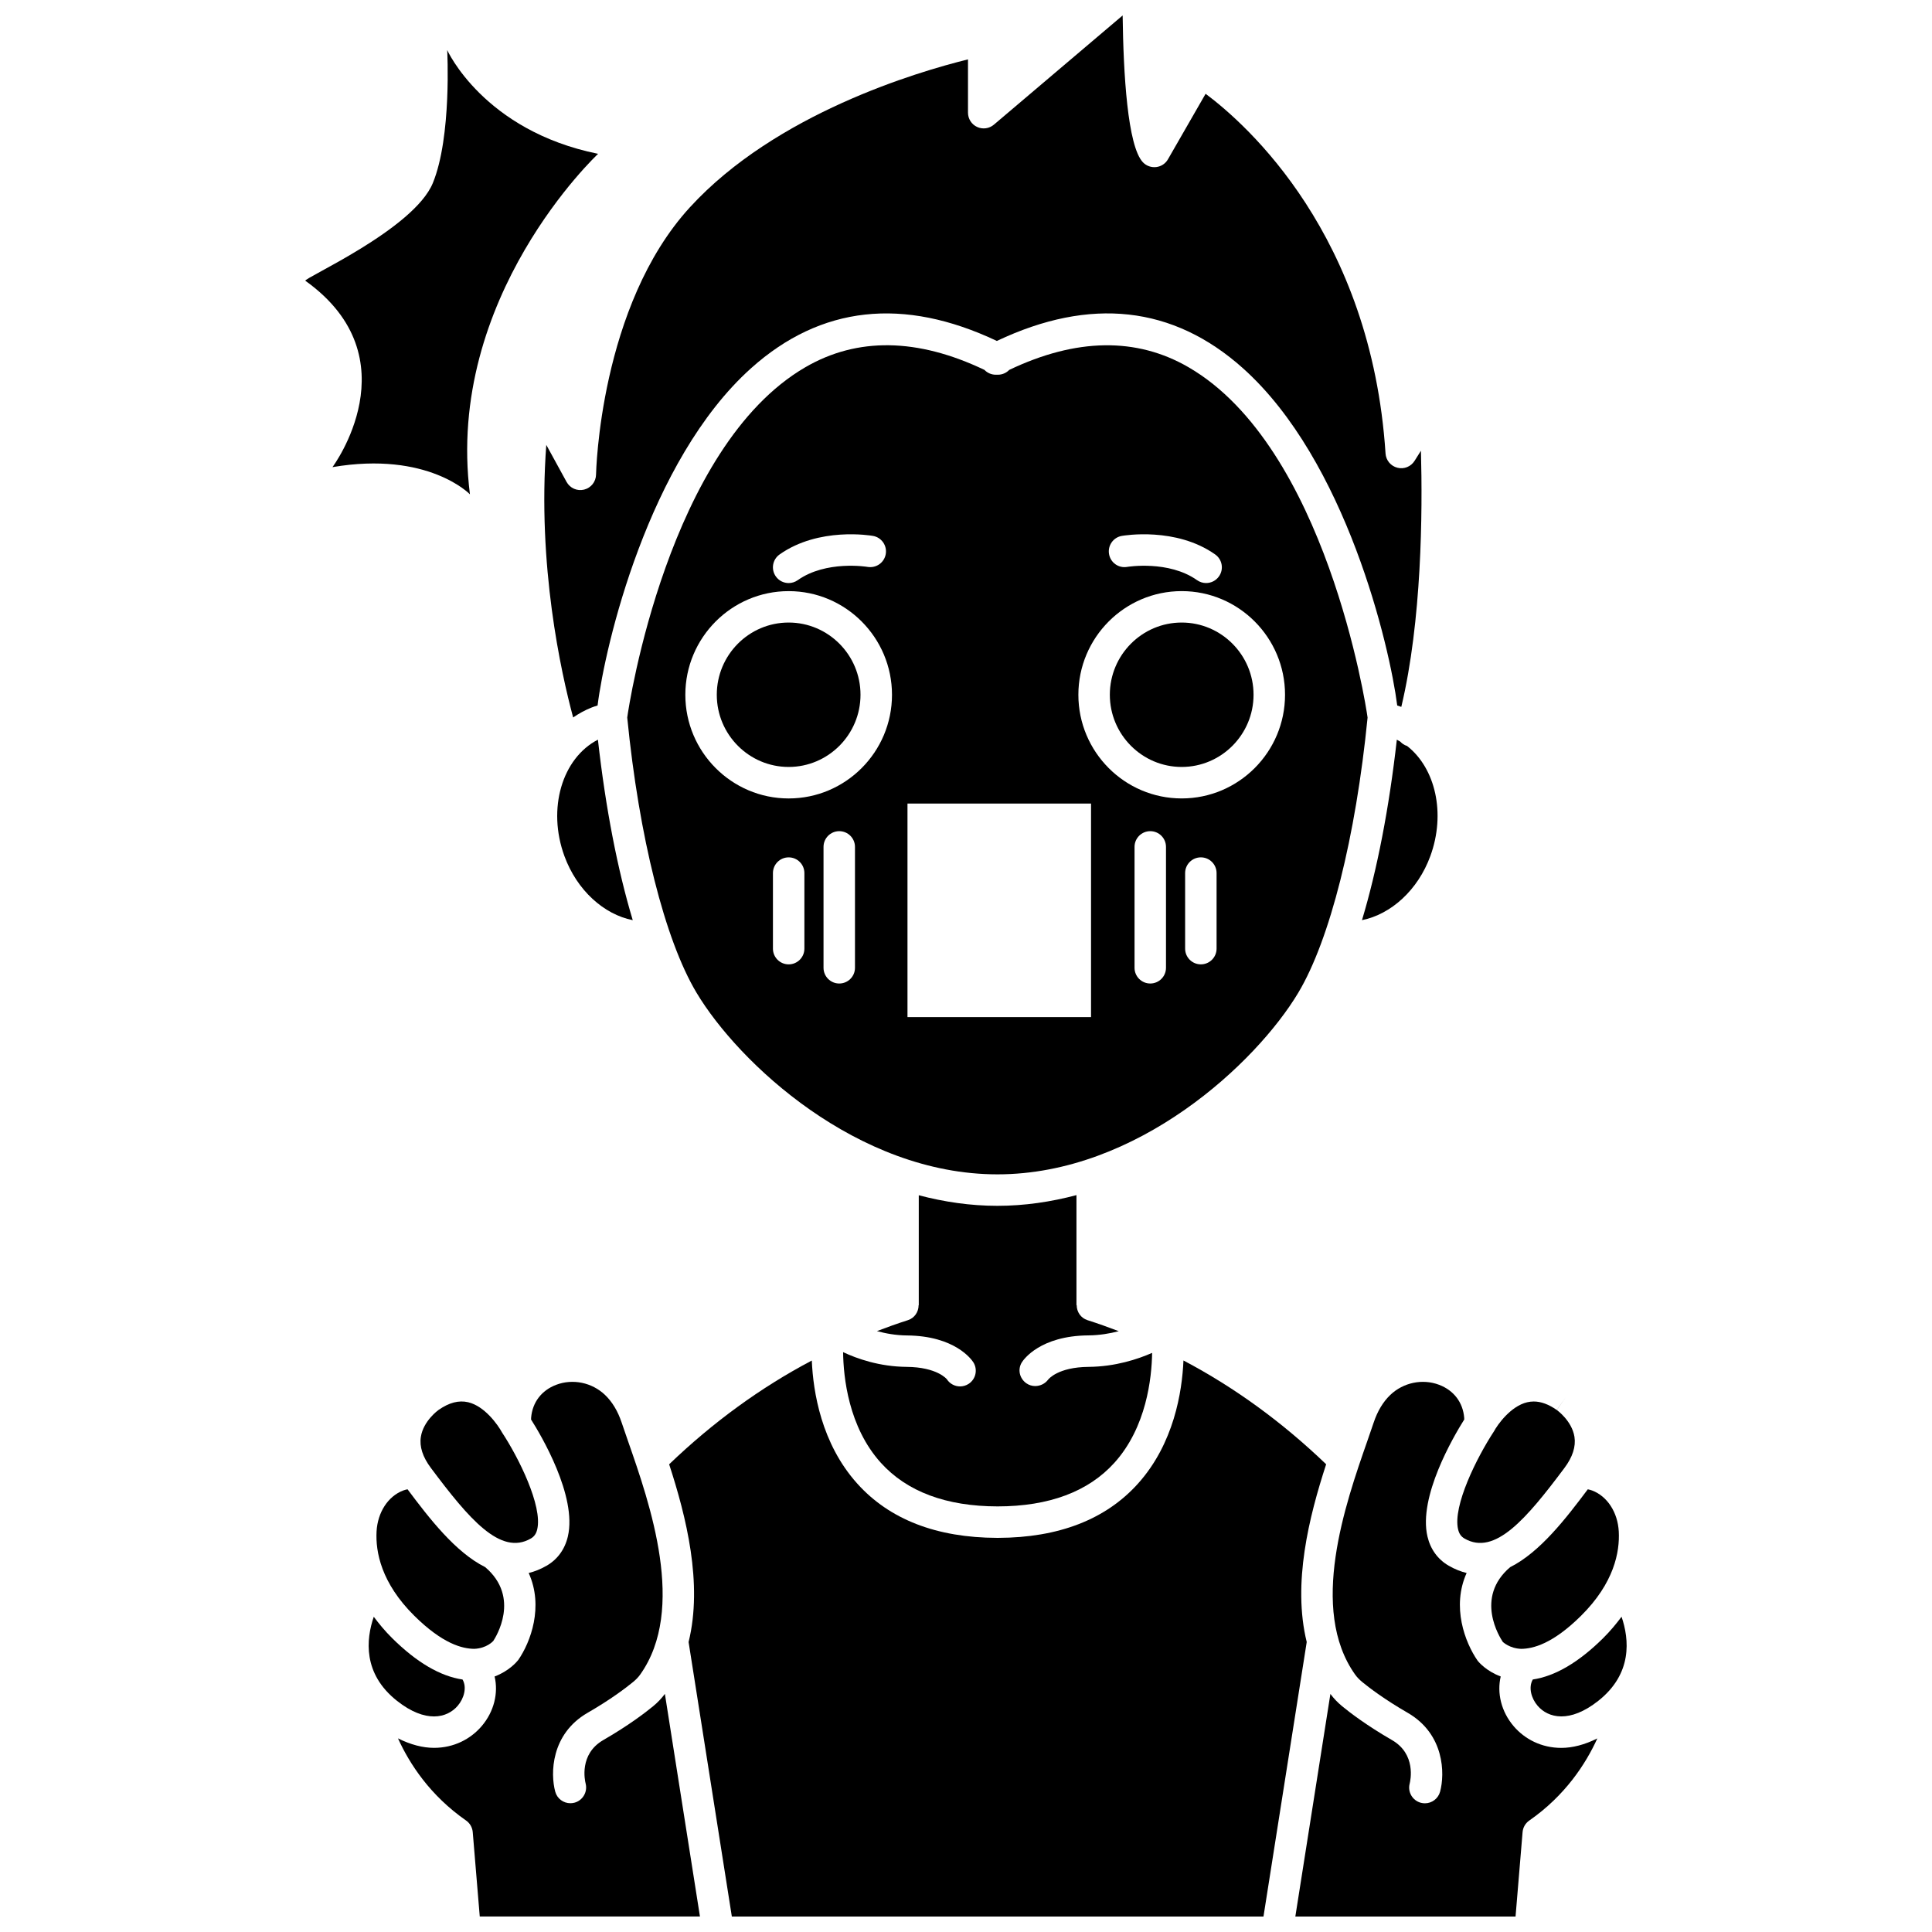
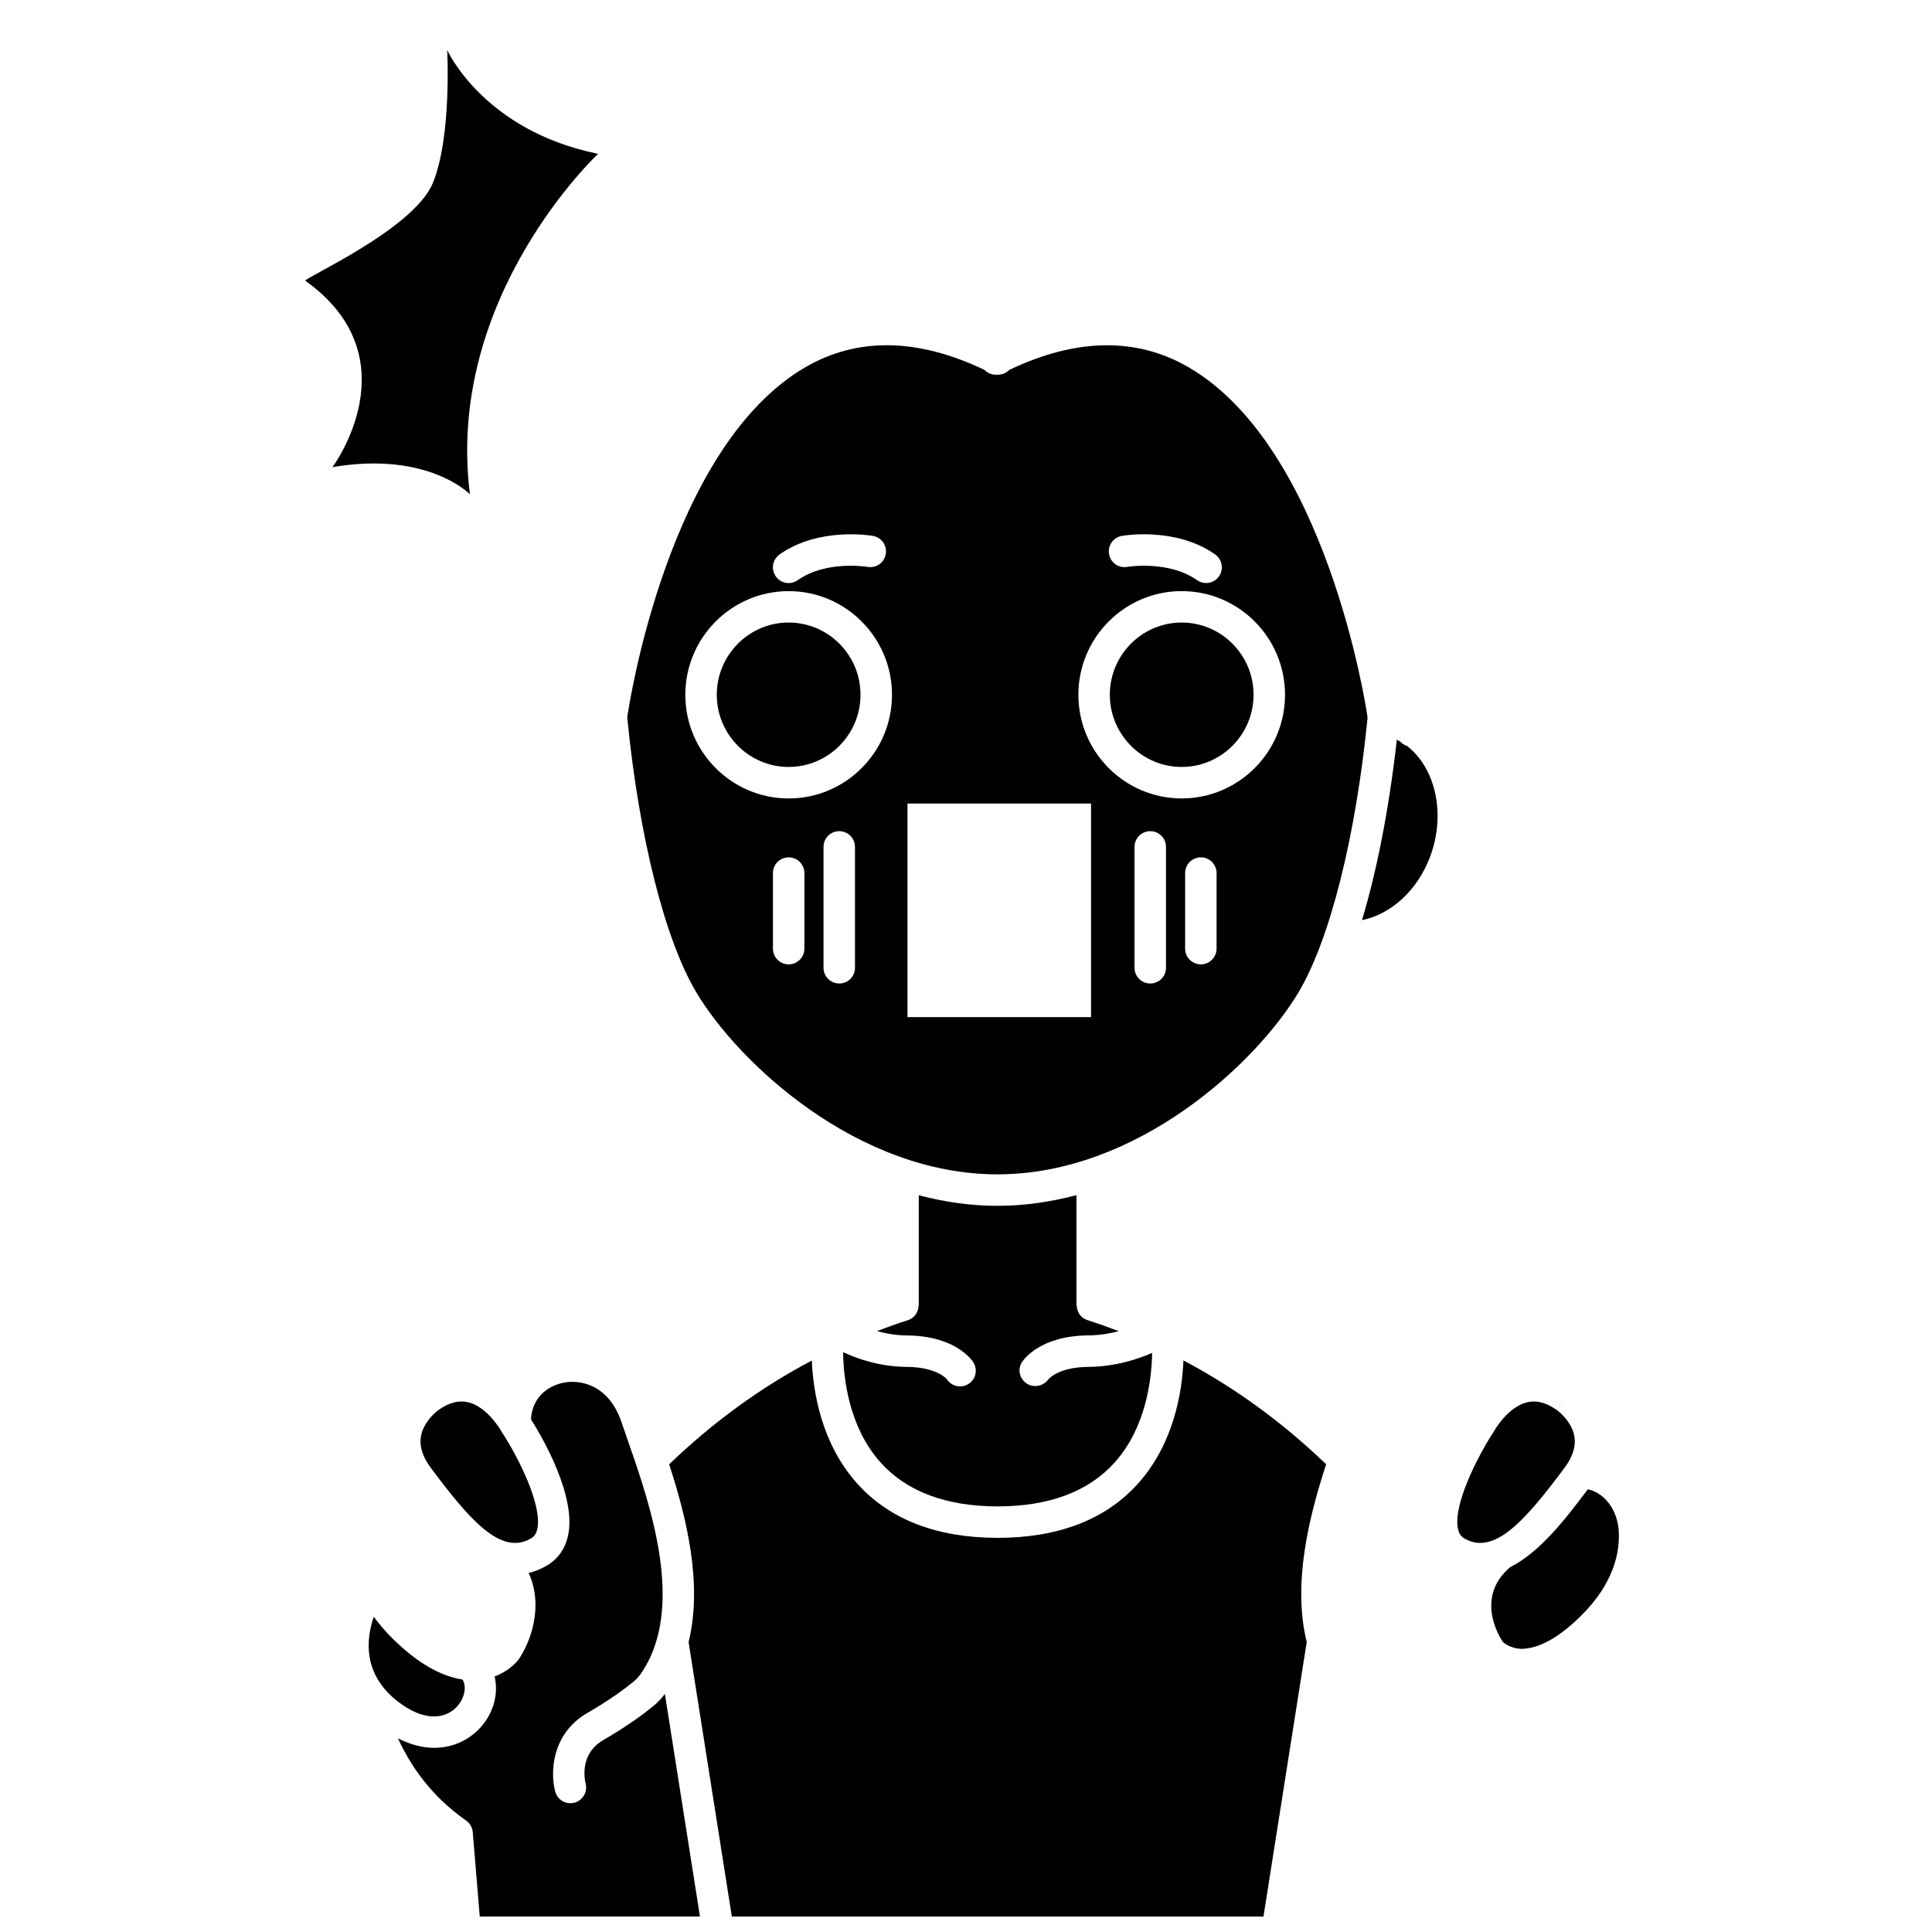
<svg xmlns="http://www.w3.org/2000/svg" width="800px" height="800px" version="1.1" viewBox="144 144 512 512">
  <defs>
    <clipPath id="d">
      <path d="m487 510h81v141.9h-81z" />
    </clipPath>
    <clipPath id="c">
      <path d="m288 148.09h233v186.91h-233z" />
    </clipPath>
    <clipPath id="b">
      <path d="m321 504h175v147.9h-175z" />
    </clipPath>
    <clipPath id="a">
      <path d="m249 510h81v141.9h-81z" />
    </clipPath>
  </defs>
  <path d="m268.54 275c-6.648-52.328 33.965-90.234 33.965-90.234-30.391-6.141-39.992-27.496-39.992-27.496s1.242 22.961-3.809 35.242c-5.055 12.281-34.559 25.336-33.773 25.895 28.719 20.551 7.176 49.387 7.176 49.387 25.34-4.32 36.434 7.207 36.434 7.207z" />
  <path d="m457.16 308.98c-10.5 0-19.043 8.586-19.043 19.137 0 10.551 8.547 19.133 19.043 19.133s19.043-8.586 19.043-19.133-8.539-19.137-19.043-19.137z" />
  <path d="m488.07 407.06c8.367-14 15.223-41.234 18.352-72.895-0.441-3.356-11.07-71.746-47.445-92.84-13.785-7.992-29.77-7.758-47.52 0.703-0.766 0.793-1.836 1.277-3 1.277h-0.566c-1.164 0-2.234-0.48-3-1.277-17.746-8.469-33.715-8.711-47.473-0.703-36.305 21.109-46.762 89.504-47.195 92.832 3.125 31.656 9.977 58.895 18.348 72.898 11.129 18.617 42.621 48.16 79.75 48.16s68.621-29.535 79.75-48.156zm-46.785-121.04c0.578-0.102 14.359-2.43 24.754 4.918 1.879 1.328 2.332 3.93 0.996 5.812-0.809 1.152-2.102 1.762-3.406 1.762-0.828 0-1.672-0.25-2.402-0.766-7.519-5.316-18.398-3.531-18.504-3.516-2.297 0.406-4.426-1.129-4.816-3.394-0.391-2.262 1.113-4.418 3.379-4.816zm-90.691 4.918c10.398-7.348 24.184-5.019 24.754-4.918 2.269 0.398 3.781 2.562 3.383 4.832-0.406 2.258-2.519 3.762-4.82 3.383-0.188-0.039-11.012-1.789-18.504 3.516-0.73 0.516-1.57 0.766-2.402 0.766-1.305 0-2.598-0.613-3.406-1.762-1.328-1.883-0.883-4.484 0.996-5.816zm6.578 104.46c0 2.301-1.863 4.168-4.168 4.168s-4.168-1.867-4.168-4.168v-20.02c0-2.301 1.863-4.168 4.168-4.168s4.168 1.867 4.168 4.168zm13.406 5.074c0 2.305-1.863 4.168-4.168 4.168s-4.168-1.863-4.168-4.168v-32.035c0-2.301 1.863-4.168 4.168-4.168s4.168 1.867 4.168 4.168zm-17.574-44.875c-15.102 0-27.383-12.324-27.383-27.469 0-15.148 12.281-27.473 27.383-27.473s27.383 12.324 27.383 27.473c0 15.145-12.281 27.469-27.383 27.469zm80.133 57.953h-48.645v-56.598h48.645zm19.863-13.078c0 2.305-1.863 4.168-4.168 4.168s-4.168-1.863-4.168-4.168v-32.035c0-2.301 1.863-4.168 4.168-4.168s4.168 1.867 4.168 4.168zm-23.219-72.348c0-15.148 12.281-27.473 27.383-27.473 15.102 0 27.383 12.324 27.383 27.473 0 15.145-12.281 27.469-27.383 27.469-15.102 0.004-27.383-12.32-27.383-27.469zm36.625 67.273c0 2.301-1.863 4.168-4.168 4.168s-4.168-1.867-4.168-4.168v-20.02c0-2.301 1.863-4.168 4.168-4.168s4.168 1.867 4.168 4.168z" />
-   <path d="m293.58 370.88c3.32 9.062 10.453 15.457 18.105 16.973-4.016-13.34-7.195-29.68-9.23-47.832-9.465 4.887-13.492 18.25-8.875 30.859z" />
  <path d="m544.21 559.31c-9.469 8.051-2.769 18.605-1.922 19.852-0.004-0.004-0.004-0.008 0-0.008 0.043 0 1.723 1.691 4.828 1.809 3.152-0.023 8.355-1.32 15.863-8.75 8.801-8.711 10.301-16.961 10.012-22.352-0.273-5.07-3.039-9.332-7.043-10.855-0.398-0.152-0.785-0.242-1.168-0.32-5.703 7.606-12.645 16.668-20.57 20.625z" />
  <path d="m530.41 549.29c0.27 1.16 0.793 1.914 1.691 2.434 8.035 4.664 16.414-5.231 26.488-18.695 2.172-2.898 3.062-5.676 2.66-8.25-0.676-4.258-4.625-7.074-4.664-7.106l2.371-3.426-2.391 3.414c-2.156-1.504-4.168-2.25-6.109-2.25-0.586 0-1.168 0.07-1.742 0.203-4.375 1.039-7.836 5.91-8.801 7.707-4.559 6.953-10.953 19.781-9.504 25.969z" />
  <path d="m523.05 370.88c4.16-11.352 1.328-23.359-6.184-29.207h-0.008c-0.73-0.207-1.305-0.645-1.797-1.156-0.293-0.172-0.586-0.332-0.887-0.492-2.039 18.148-5.219 34.48-9.234 47.824 7.629-1.527 14.797-7.91 18.109-16.969z" />
  <path d="m400.68 510.75c-0.699 0.445-1.477 0.664-2.25 0.664-1.371 0-2.715-0.676-3.512-1.914-0.016-0.008-2.531-3.199-10.652-3.266-7.215-0.062-13.145-2.172-16.836-3.902 0.082 6.617 1.418 19.805 9.996 29.312 6.918 7.664 17.328 11.551 30.957 11.566 13.625-0.012 24.035-3.906 30.949-11.566 8.496-9.414 9.887-22.441 9.992-29.117-3.777 1.656-9.734 3.648-16.836 3.707-8.113 0.07-10.625 3.25-10.73 3.391-0.828 1.098-2.125 1.691-3.422 1.691-0.809 0-1.629-0.238-2.336-0.73-1.836-1.289-2.379-3.719-1.172-5.598 0.457-0.719 4.852-6.988 17.59-7.098 2.992-0.023 5.695-0.5 8.066-1.113-2.738-1.047-5.504-2.035-8.305-2.926-1.773-0.566-2.844-2.211-2.844-3.973l-0.062 0.004v-29.164c-6.734 1.781-13.742 2.836-20.961 2.836-7.176 0-14.137-1.043-20.828-2.801v29.133h-0.043c0 1.77-1.07 3.406-2.844 3.973-2.766 0.883-5.496 1.859-8.199 2.894 2.32 0.633 4.984 1.125 7.941 1.152 12.738 0.109 17.129 6.379 17.59 7.09 1.246 1.934 0.684 4.512-1.25 5.754z" />
  <path d="m353 308.98c-10.5 0-19.043 8.586-19.043 19.137 0 10.551 8.547 19.133 19.043 19.133s19.043-8.586 19.043-19.133c0.004-10.547-8.543-19.137-19.043-19.137z" />
  <g clip-path="url(#d)">
-     <path d="m545.15 601.47c-3.348-3.91-4.469-8.859-3.445-13.188-3.777-1.398-5.809-3.785-6.094-4.141-3.402-4.879-6.961-14.383-2.938-23.281-1.559-0.383-3.144-1-4.758-1.938-2.887-1.672-4.828-4.352-5.625-7.738-2.461-10.516 6.863-26.414 9.75-31.008-0.008-0.148 0-0.309-0.012-0.453-0.336-4.082-2.762-7.262-6.648-8.738-4.398-1.672-9.492-0.613-12.949 2.691-1.898 1.816-3.371 4.269-4.387 7.297-0.504 1.504-1.078 3.156-1.695 4.93-5.82 16.66-15.551 44.551-3.215 61.891 0.477 0.668 1.105 1.32 1.863 1.949 1.844 1.512 5.863 4.59 12.074 8.176 9.742 5.633 9.863 16.129 8.566 20.898-0.504 1.855-2.184 3.074-4.019 3.074-0.363 0-0.734-0.047-1.102-0.145-2.211-0.605-3.523-2.871-2.934-5.09 0.203-0.797 1.762-7.793-4.684-11.516-6.727-3.887-11.156-7.277-13.195-8.957-1.23-1.012-2.269-2.113-3.133-3.277l-9.293 59h58.359l1.863-22.371c0.102-1.238 0.75-2.363 1.773-3.074 9.508-6.621 14.945-14.969 18.039-21.766-3.356 1.68-6.59 2.512-9.551 2.512-5.238-0.004-9.664-2.301-12.613-5.738z" />
-   </g>
+     </g>
  <g clip-path="url(#c)">
-     <path d="m298.8 273.75c-1.852 0.457-3.742-0.383-4.656-2.043l-5.371-9.809c-2.383 31.898 3.879 60.207 7.117 72.238 1.508-1.043 3.133-1.934 4.871-2.629 0.508-0.203 1.055-0.375 1.605-0.547 1.949-15.684 13.387-64.922 40.695-89.395 18.445-16.523 40.34-18.938 65.117-7.211 24.773-11.738 46.707-9.309 65.191 7.211 27.363 24.465 38.922 73.715 40.91 89.395 0.371 0.117 0.73 0.238 1.082 0.371 5.434-22.82 5.652-51.477 5.203-67.883l-1.688 2.684c-0.965 1.531-2.805 2.277-4.551 1.82-1.754-0.441-3.023-1.965-3.141-3.769-3.797-57.941-36.766-87.18-47.684-95.332l-9.98 17.363c-0.648 1.141-1.805 1.902-3.109 2.059-1.309 0.152-2.609-0.309-3.516-1.258-4.09-4.277-5.184-23.52-5.383-38.922l-34.121 28.945c-1.238 1.047-2.981 1.289-4.445 0.605-1.477-0.684-2.418-2.16-2.418-3.781v-14.125c-13.398 3.301-50.941 14.367-73.684 39.184-23.934 26.113-24.875 70.395-24.887 70.836-0.023 1.898-1.324 3.535-3.16 3.992z" />
-   </g>
+     </g>
  <path d="m265.3 596.05c1.695-1.98 2.477-4.902 1.277-6.961-5.906-0.875-12.152-4.531-18.633-10.945-1.93-1.91-3.484-3.801-4.891-5.684-2.047 5.965-2.953 15.098 6.18 22.301 7.551 5.961 13.262 4.574 16.066 1.289z" />
  <g clip-path="url(#b)">
    <path d="m495.45 532.05c-11.621-11.148-24.258-20.363-37.82-27.508-0.355 8.27-2.512 22.016-12.055 32.637-8.547 9.5-21.02 14.332-37.082 14.371h-0.043c-0.059-0.004-0.09-0.004-0.133 0h-0.043c-16.062-0.039-28.539-4.871-37.082-14.371-9.543-10.609-11.699-24.352-12.055-32.621-13.555 7.144-26.191 16.355-37.805 27.496 4.531 13.906 8.969 31.598 5.152 47.105l11.461 72.746h140.89l11.461-72.754c-3.82-15.512 0.613-33.195 5.148-47.102z" />
  </g>
-   <path d="m573.73 572.45c-1.406 1.879-2.965 3.777-4.891 5.688-6.473 6.41-12.719 10.066-18.629 10.945-1.199 2.055-0.43 4.981 1.273 6.961 2.809 3.285 8.516 4.672 16.066-1.293 9.129-7.203 8.223-16.336 6.18-22.301z" />
  <g clip-path="url(#a)">
    <path d="m317.07 596.18c-2.031 1.672-6.449 5.062-13.195 8.957-6.449 3.727-4.879 10.727-4.676 11.52 0.566 2.215-0.758 4.496-2.973 5.078-0.359 0.09-0.723 0.137-1.074 0.137-1.832 0-3.504-1.203-4.008-3.055-1.301-4.769-1.18-15.266 8.562-20.898 6.231-3.594 10.234-6.668 12.07-8.176 0.766-0.625 1.398-1.289 1.875-1.961 12.332-17.324 2.602-45.203-3.215-61.863-0.617-1.781-1.195-3.43-1.699-4.945-1.012-3.027-2.492-5.477-4.391-7.297-3.457-3.305-8.551-4.363-12.949-2.691-3.891 1.477-6.312 4.656-6.644 8.73-0.012 0.152-0.004 0.32-0.012 0.48 2.527 3.961 12.262 20.273 9.746 30.992-0.793 3.391-2.734 6.066-5.621 7.738-1.613 0.938-3.199 1.551-4.758 1.934 4.031 8.883 0.504 18.348-2.773 23.059-0.41 0.52-2.477 2.953-6.262 4.363 1.027 4.328-0.098 9.277-3.449 13.188-2.949 3.434-7.375 5.727-12.605 5.727-2.961 0-6.195-0.832-9.551-2.512 3.09 6.801 8.535 15.145 18.039 21.766 1.02 0.707 1.668 1.836 1.773 3.074l1.859 22.371h58.355l-9.293-58.996c-0.867 1.172-1.906 2.277-3.133 3.281z" />
  </g>
  <path d="m284.68 551.72c0.902-0.523 1.422-1.277 1.691-2.434 1.453-6.188-4.941-19.016-9.309-25.641-1.16-2.125-4.625-7-8.996-8.039-2.477-0.578-5.043 0.086-7.852 2.047-0.004 0.004-0.012 0.008-0.016 0.012-0.113 0.082-4 2.891-4.664 7.106-0.414 2.578 0.484 5.352 2.656 8.25 10.074 13.465 18.441 23.363 26.488 18.699z" />
-   <path d="m252 538.68c-0.379 0.078-0.758 0.168-1.16 0.32-4.008 1.527-6.769 5.789-7.047 10.855-0.289 5.391 1.215 13.645 10.012 22.352 7.504 7.422 12.711 8.727 15.867 8.75 3.289-0.121 4.981-2.008 5.055-2.094 0.582-0.891 7.352-11.484-2.148-19.559-7.93-3.953-14.871-13.012-20.578-20.625z" />
</svg>